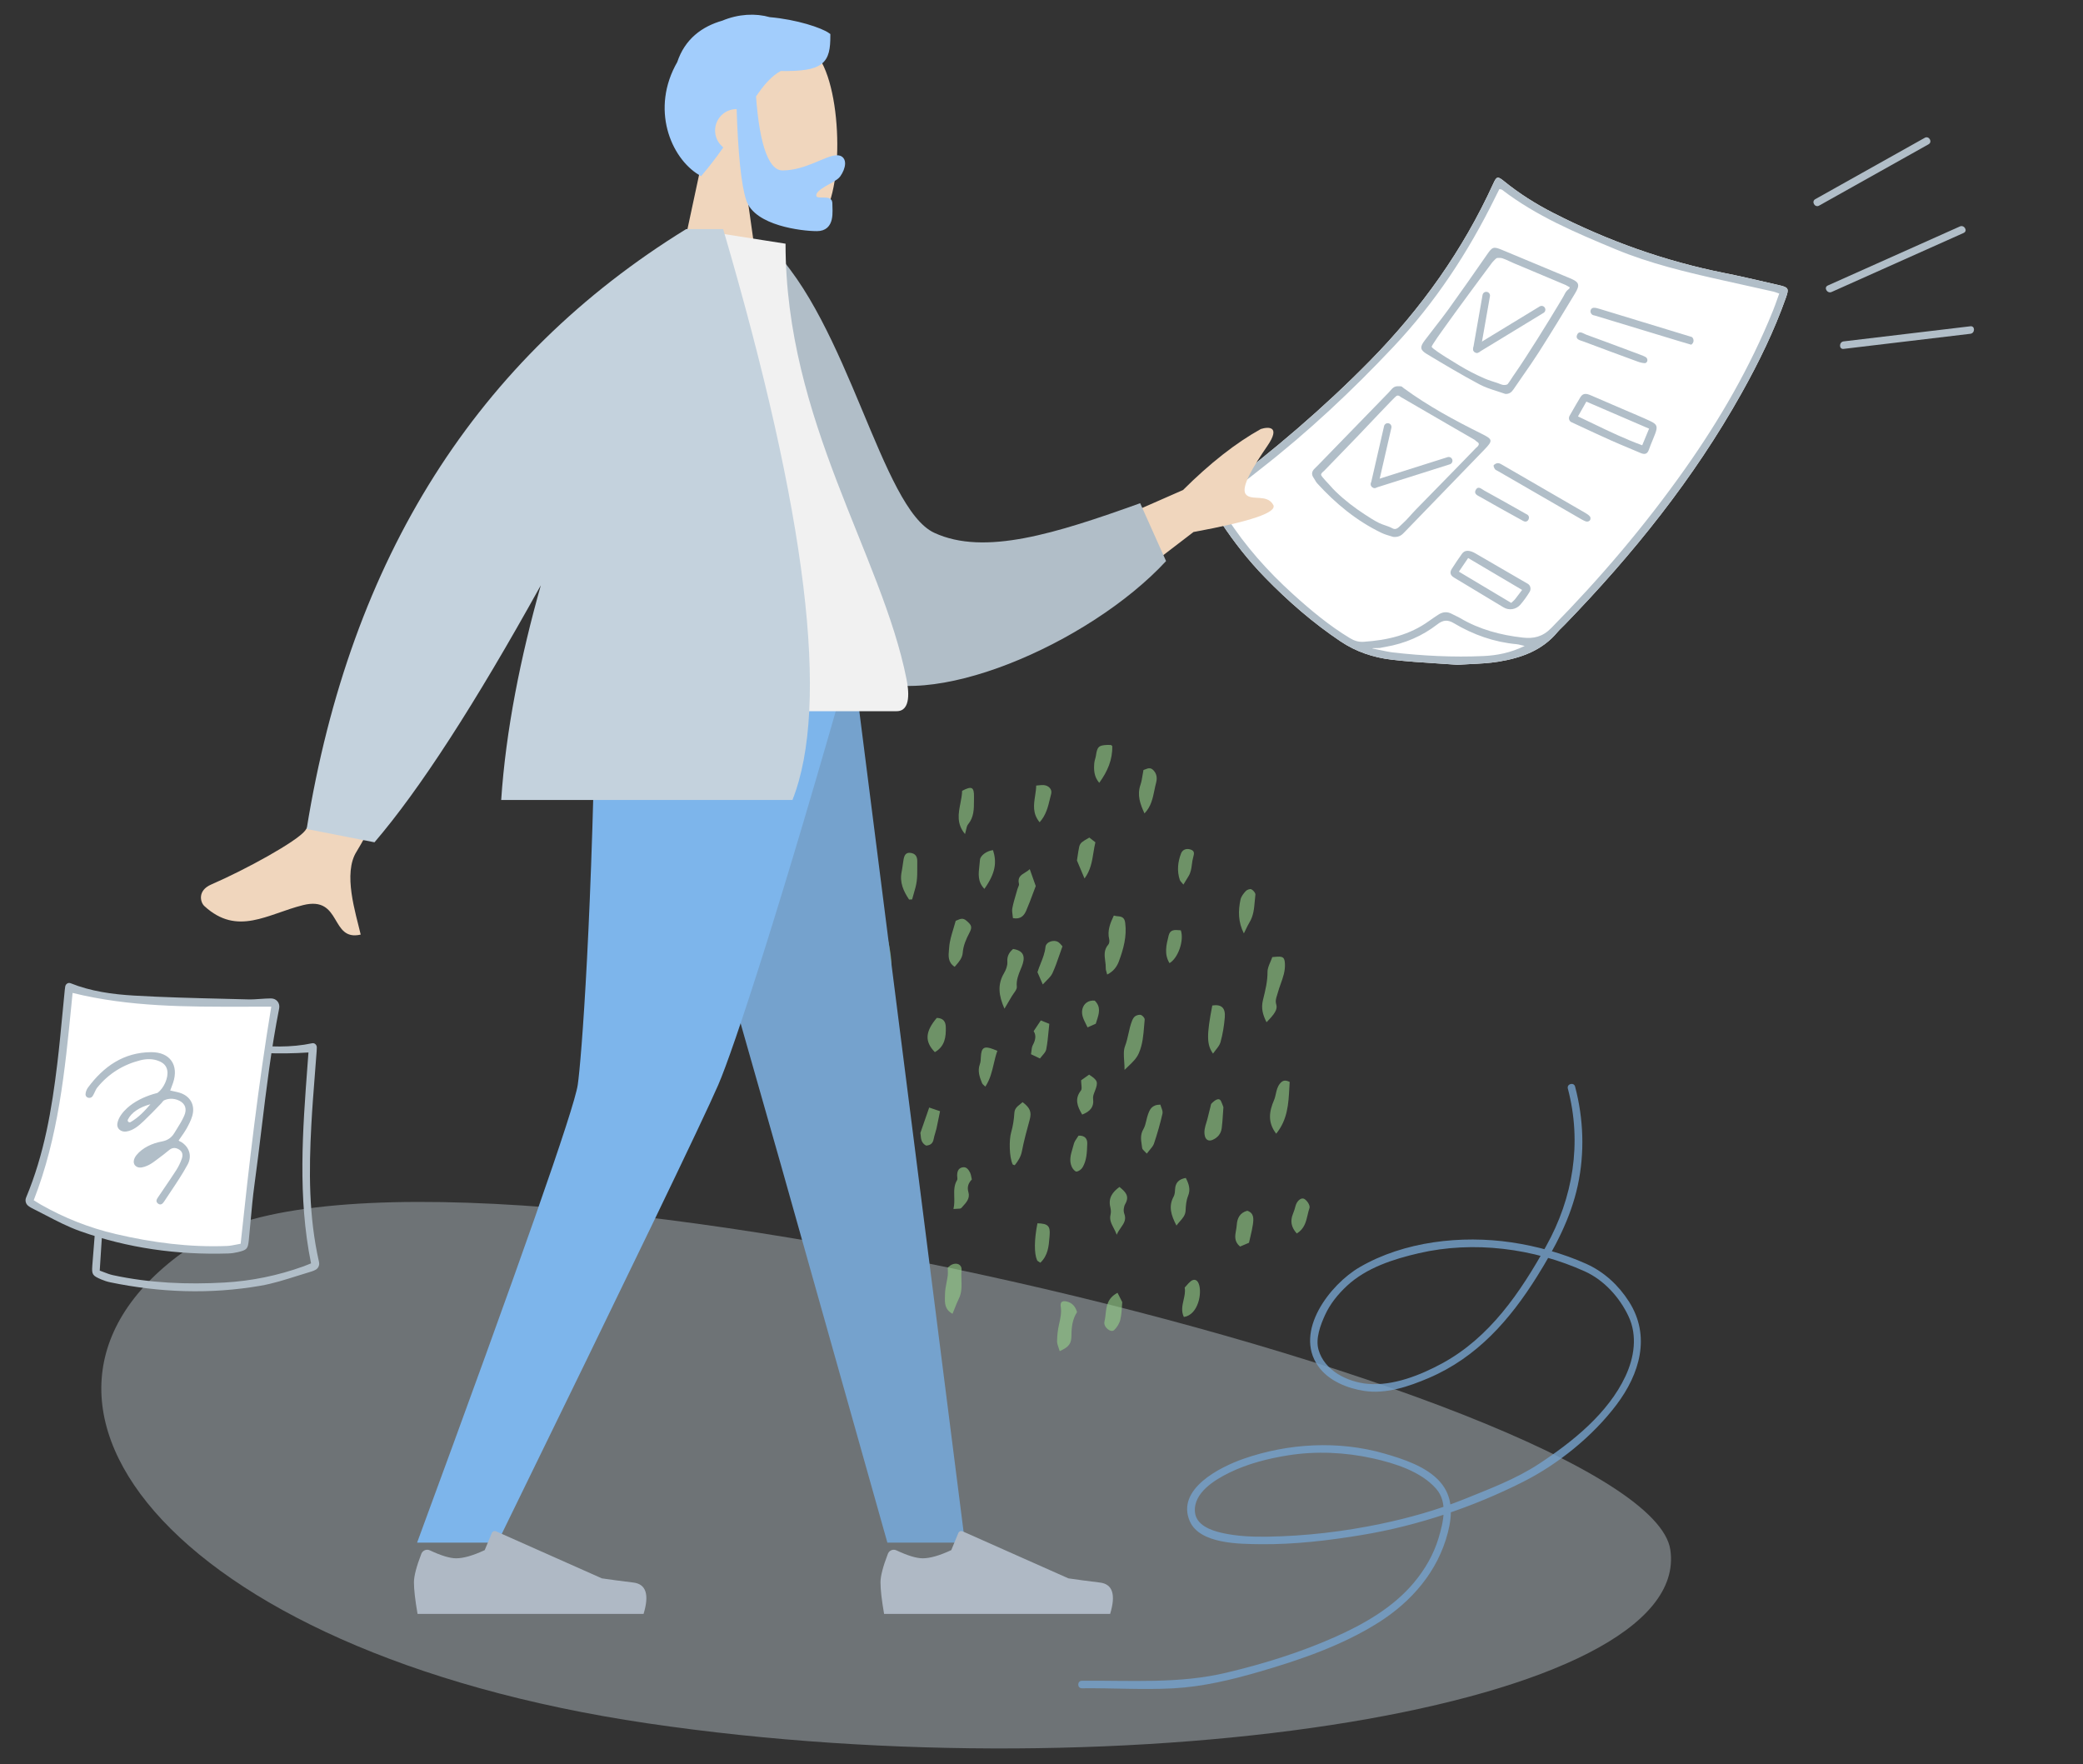
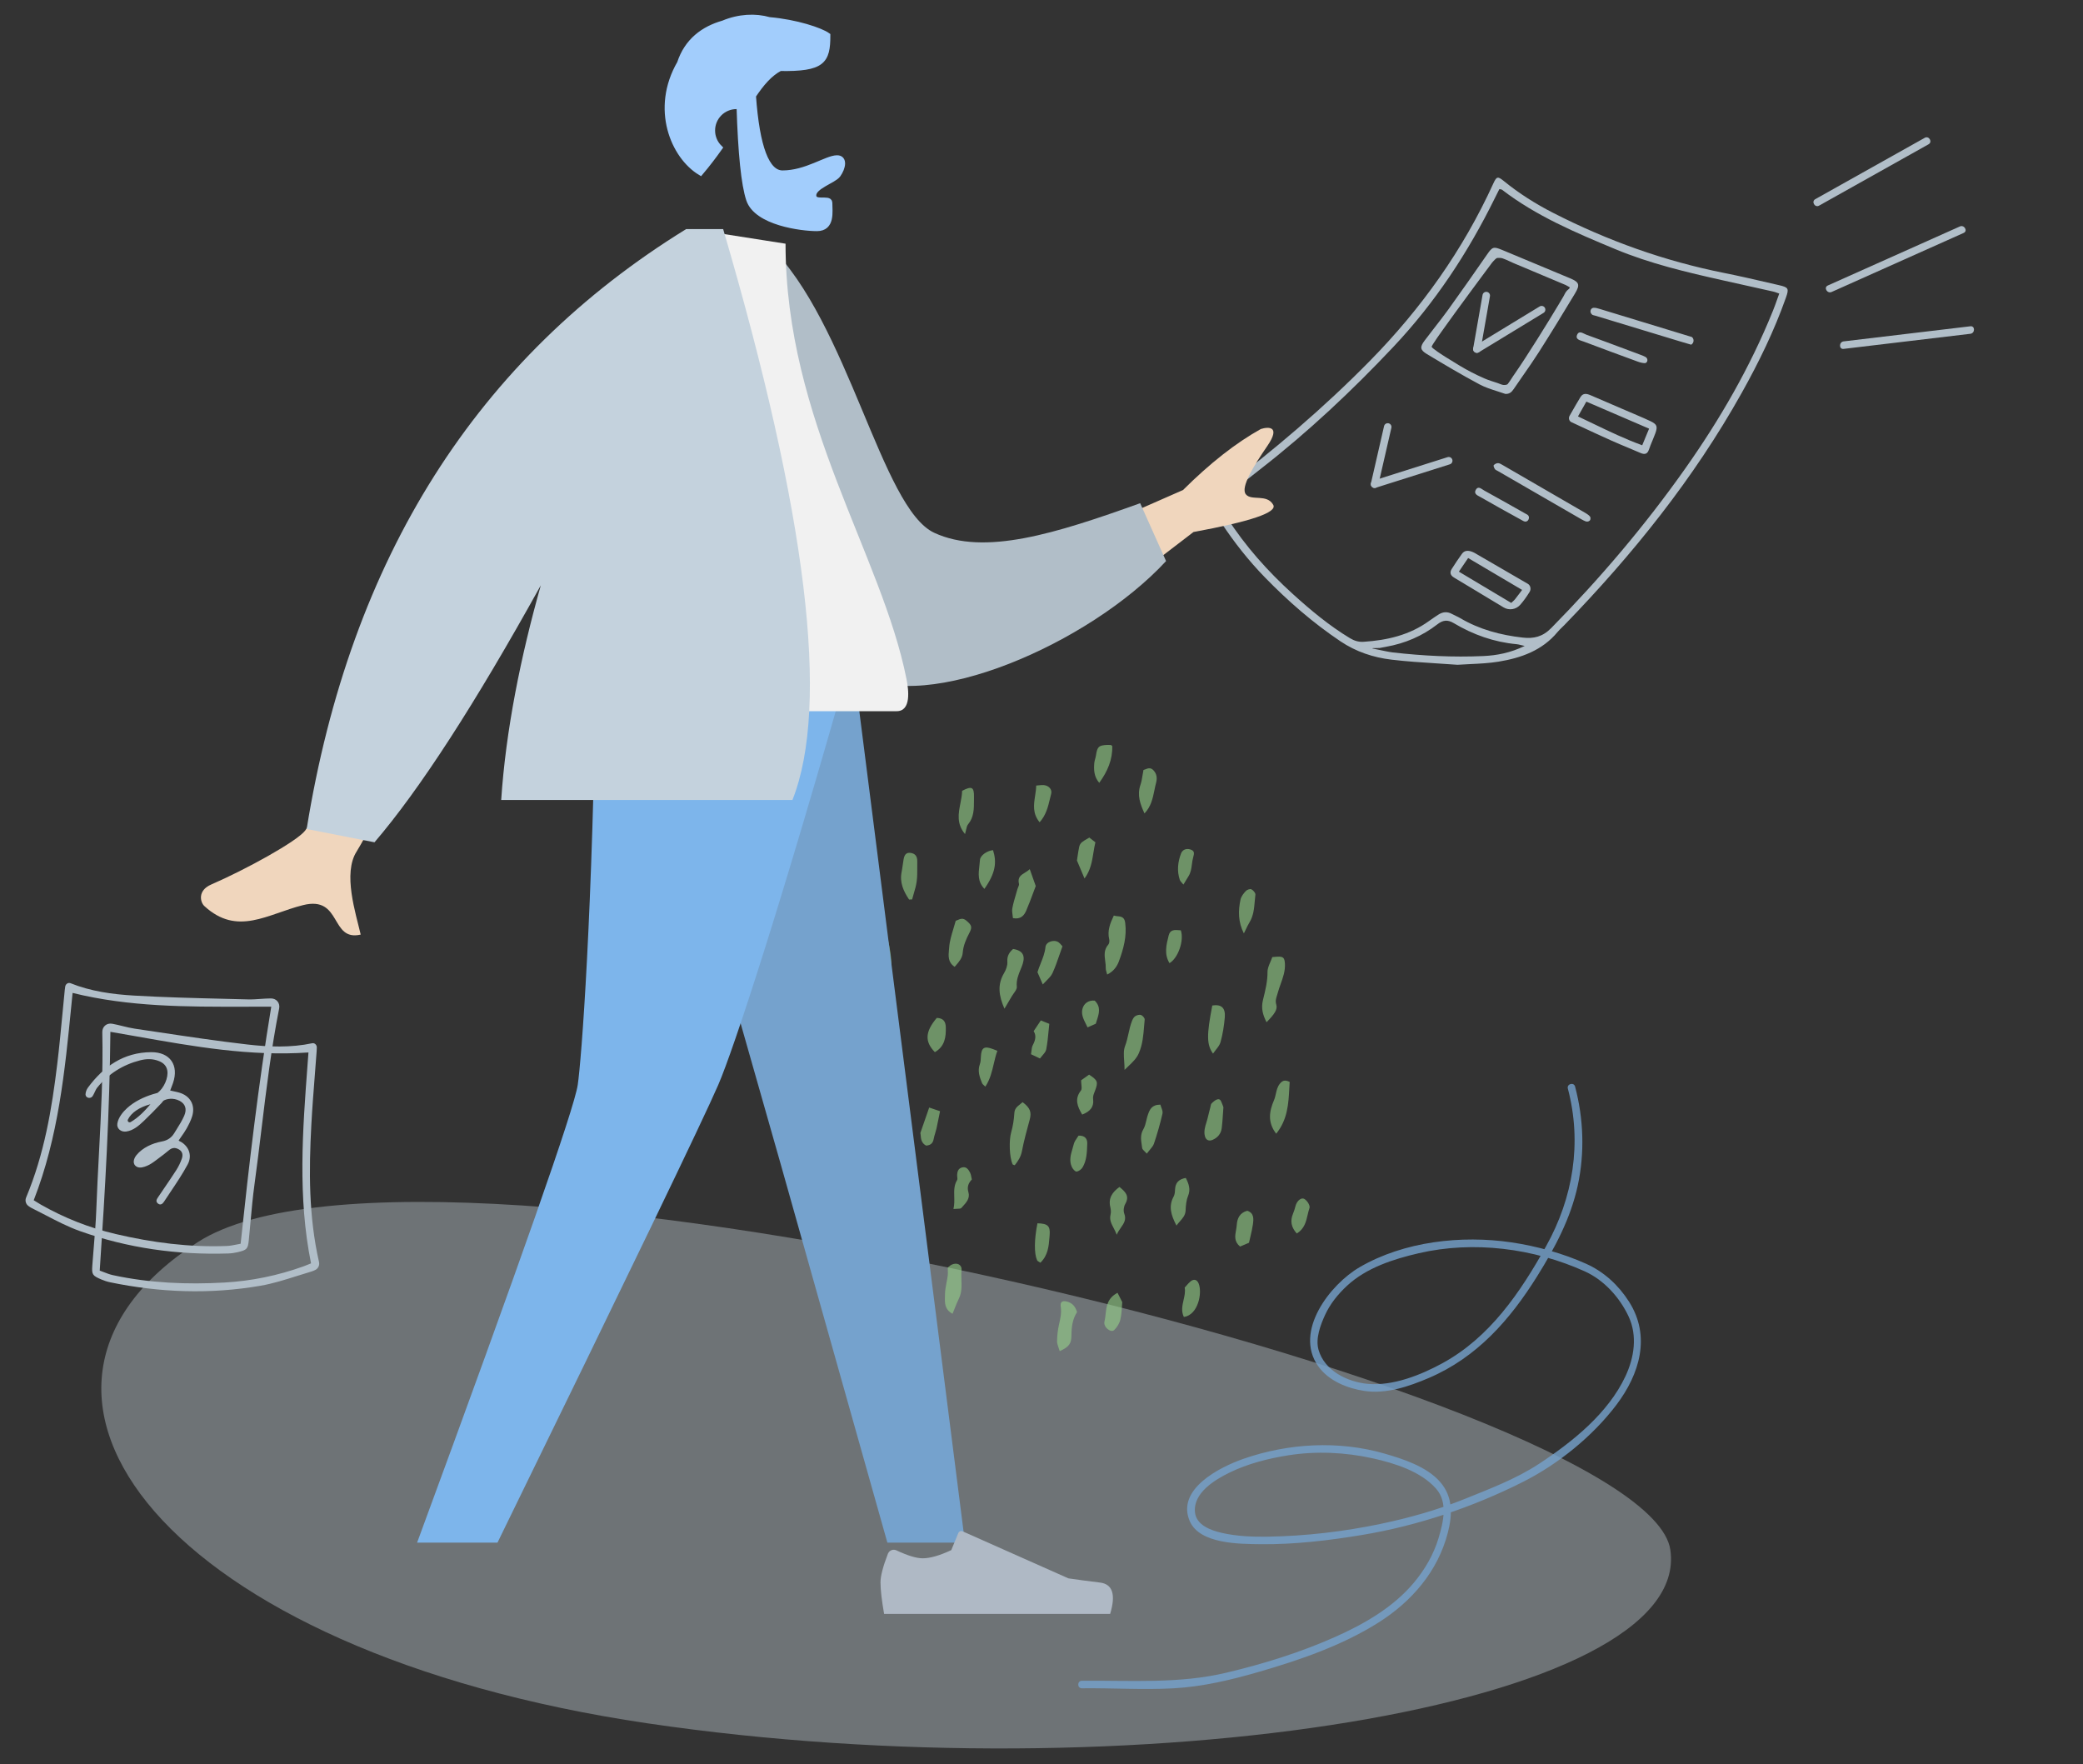
<svg xmlns="http://www.w3.org/2000/svg" version="1.1" id="Layer_11" x="0px" y="0px" width="555px" height="470px" viewBox="0 -67.5 555 470" enable-background="new 0 -67.5 555 470" xml:space="preserve">
  <rect x="0" y="-67.5" width="555" height="470" fill="#333333" stroke="none" />
  <g id="Scene_x2F_Wireframe_1_">
    <path id="Background-Shape_2_" opacity="0.4" fill="#C6D3DA" enable-background="new    " d="M445.046,345.389   c6.176,41.801-143.578,65.283-272.473,46.256C43.677,372.615-8.834,303.038,52.674,263.445   C114.18,223.854,438.872,303.587,445.046,345.389z" />
  </g>
  <g id="Decoration" transform="translate(77 235) scale(1 1)">
    <g id="Decoration_x2F_Scribbles">
      <g opacity="0.8">
        <g>
          <path fill="#75A2CD" d="M340.741-12.479c3.811,14.429,1.424,29.06-5.789,41.986c-6.879,12.326-14.984,24.304-27.666,31.21      c-5.792,3.154-13.167,6.087-19.864,5.475c-5.435-0.498-11.562-3.526-13.122-9.121c-0.825-2.962,0.531-6.569,1.76-9.246      c1.359-2.965,3.439-5.523,5.812-7.733c5.19-4.836,12.416-7.147,19.186-8.712c14.598-3.372,30.562-1.309,44.181,4.835      c5.145,2.32,9.322,6.958,11.69,12.022c2.407,5.148,1.488,10.972-0.844,15.944c-4.643,9.899-14.167,17.52-23.114,23.374      c-6.131,4.012-13.035,6.599-19.796,9.333c-7.194,2.91-14.699,5.015-22.288,6.605c-9.848,2.063-20.061,3.259-30.139,3.414      c-4.103,0.063-8.267-0.105-12.277-1.028c-2.875-0.661-6.735-2.058-7.078-5.475c-0.517-5.151,5.259-8.63,9.164-10.546      c4.883-2.396,10.37-3.787,15.718-4.63c7.451-1.174,15.179-0.811,22.526,0.819c5.803,1.288,12.817,3.479,16.863,8.108      c3.192,3.654,1.874,8.961,0.628,13.125c-1.314,4.392-3.664,8.419-6.602,11.917c-5.524,6.577-13.224,10.98-20.969,14.433      c-9.239,4.117-19.147,7.192-28.973,9.52c-12.791,3.03-25.488,2.004-38.489,2.146c-1.289,0.014-1.29,2.014,0,2      c8.146-0.089,16.292,0.461,24.436,0.014c7.794-0.429,15.432-2.262,22.903-4.435c10.895-3.167,21.969-6.971,31.62-13.043      c8.91-5.606,15.895-13.682,18.554-24.005c1.245-4.833,1.367-9.581-2.067-13.512c-3.58-4.098-9.856-6.12-14.892-7.565      c-12.179-3.497-25.562-2.742-37.472,1.404c-6.274,2.185-18.061,8.081-14.323,16.655c2.657,6.096,13.377,6.035,18.771,6.102      c9.04,0.111,18.244-0.982,27.135-2.46c14.809-2.461,29.394-7.365,42.809-14.108c9.402-4.728,18.636-12.188,24.973-20.588      c6.174-8.183,9.204-18.256,3.324-27.477c-2.78-4.359-6.644-7.925-11.357-10.051c-6.159-2.779-13.265-4.74-19.932-5.726      c-13.336-1.971-28.629-0.271-40.439,6.588c-7.979,4.634-17.569,17.138-11.113,26.347c2.763,3.941,7.734,5.946,12.33,6.641      c5.842,0.884,11.883-1.188,17.196-3.459c12.81-5.477,21.608-15.484,28.852-27.091c4.739-7.595,8.907-15.37,10.817-24.183      c1.881-8.681,1.551-17.786-0.713-26.355C342.34-14.257,340.411-13.728,340.741-12.479L340.741-12.479z" />
        </g>
      </g>
      <g>
        <g>
          <g>
            <path fill="#B1BEC8" d="M435.839-265.785c-9.723,5.448-19.445,10.896-29.168,16.344c-1.125,0.63-0.117,2.358,1.01,1.727       c9.723-5.448,19.445-10.896,29.168-16.344C437.974-264.689,436.966-266.417,435.839-265.785L435.839-265.785z" />
          </g>
        </g>
        <g>
          <g>
            <path fill="#B1BEC8" d="M445.194-242.167c-11.729,5.244-23.458,10.488-35.188,15.732c-1.176,0.525-0.157,2.249,1.01,1.727       c11.729-5.244,23.458-10.488,35.188-15.732C447.38-240.966,446.361-242.689,445.194-242.167L445.194-242.167z" />
          </g>
        </g>
        <g>
          <g>
            <path fill="#B1BEC8" d="M448-215.573c-11.261,1.342-22.522,2.684-33.783,4.026c-1.265,0.151-1.279,2.152,0,2       c11.261-1.342,22.522-2.684,33.783-4.026C449.265-213.724,449.279-215.725,448-215.573L448-215.573z" />
          </g>
        </g>
      </g>
      <path id="Combined_Shape_x5F_2" opacity="0.6" fill="#96D28B" d="M215.884-93.931c2.223-3.053,3.577-6.222,3.465-9.814    c-0.091-0.069-0.154-0.125-0.203-0.168h-0.001l0,0c-0.075-0.066-0.114-0.1-0.154-0.103c-0.319-0.019-0.642-0.031-0.961-0.017    c-2.299,0.102-2.677,0.477-3.03,2.864c-0.043,0.293-0.124,0.582-0.204,0.871c-0.098,0.345-0.194,0.69-0.226,1.042    C214.402-97.399,214.479-95.582,215.884-93.931z M227.943-85.785c-1.166-2.516-2.01-4.89-1.077-7.615    c0.279-0.816,0.419-1.68,0.568-2.603c0.07-0.437,0.144-0.886,0.234-1.351c0.157-0.037,0.327-0.106,0.51-0.179    c0.615-0.25,1.354-0.549,2.087,0.192c0.927,0.936,1.114,2.081,0.771,3.371c-0.176,0.655-0.312,1.325-0.449,1.996l0,0v0.001    C230.146-89.81,229.699-87.621,227.943-85.785z M165.218-62.843c-1.479-2.208-2.559-4.53-1.982-7.376    c0.123-0.607,0.209-1.225,0.295-1.84l0,0c0.068-0.488,0.137-0.978,0.224-1.463c0.187-1.043,0.56-1.939,1.896-1.742    c1.208,0.178,1.771,0.912,1.748,2.252c-0.01,0.525-0.007,1.053-0.003,1.578v0.002c0.007,1.254,0.015,2.507-0.147,3.738    c-0.15,1.134-0.478,2.244-0.806,3.355l0,0l0,0c-0.144,0.488-0.288,0.979-0.418,1.469L165.218-62.843z M198.968-66.436    c-0.535-1.51-1.007-2.84-1.597-4.507c-0.381,0.382-0.84,0.663-1.281,0.936c-1.055,0.648-2.013,1.237-1.595,2.984    c0.063,0.268-0.072,0.581-0.211,0.897c-0.071,0.164-0.144,0.328-0.188,0.488c-0.131,0.467-0.268,0.934-0.405,1.4l0,0l0,0l0,0l0,0    l0,0l0,0l0,0l0,0l0,0l0,0l0,0l0,0l0,0l0,0l0,0l0,0l0,0l0,0l0,0v0.002l0,0l0,0l0,0l0,0l0,0l0,0l0,0l0,0h-0.001l0,0l0,0l0,0l0,0l0,0    l0,0l0,0l0,0l0,0l0,0l0,0c-0.36,1.226-0.722,2.453-0.959,3.702c-0.116,0.608-0.022,1.257,0.065,1.872l0,0    c0.039,0.268,0.075,0.528,0.096,0.777c2.079,0.383,2.97-0.699,3.533-1.997c0.678-1.565,1.273-3.166,1.844-4.698l0,0l0.001-0.002    l0.001-0.003v-0.001C198.507-65.215,198.737-65.834,198.968-66.436z M220.008-58.52c-0.084-0.021-0.162-0.041-0.235-0.057    c-0.965,2.051-1.789,4.043-1.232,6.318c0.107,0.438,0.038,1.106-0.235,1.416c-1.229,1.385-1.028,2.907-0.829,4.425    c0.084,0.63,0.166,1.26,0.147,1.878c-0.011,0.337,0.091,0.677,0.206,1.063c0.058,0.192,0.118,0.397,0.17,0.618    c1.688-0.827,2.601-2.121,3.119-3.519c1.216-3.276,2.145-6.641,1.684-10.221c-0.163-1.274-0.676-1.744-2.153-1.805    C220.426-58.411,220.204-58.469,220.008-58.52z M260.456-30.152c-0.996-2.021-1.493-3.692-0.938-5.958l0.069-0.282    c0.564-2.295,1.15-4.679,1.133-7.148c-0.005-0.896,0.379-1.794,0.771-2.707c0.179-0.417,0.358-0.836,0.502-1.26    c0.069-0.006,0.143-0.012,0.219-0.019l0.104-0.009h0.001l0,0c0.303-0.025,0.649-0.055,0.996-0.076    c1.618-0.098,1.956,0.297,2.045,1.88c0.106,1.922-0.513,3.651-1.133,5.381c-0.286,0.802-0.573,1.604-0.788,2.424    c-0.058,0.221-0.126,0.434-0.193,0.646c-0.241,0.752-0.477,1.482-0.19,2.413C263.453-33.566,262.58-32.301,260.456-30.152z     M195.464-8.857c2.067,1.563,2.432,2.703,1.879,4.712c-0.76,2.763-1.518,5.534-2.06,8.344c-0.293,1.523-1.03,2.65-1.921,3.75    c-0.098-0.04-0.19-0.067-0.271-0.093l0,0c-0.146-0.044-0.254-0.077-0.285-0.145c-0.913-2.028-0.965-6.493-0.4-8.47    c0.48-1.684,0.761-3.457,0.861-5.205c0.067-1.178,0.77-1.733,1.527-2.334l0,0C195.018-8.476,195.246-8.656,195.464-8.857z     M192.934-49.672c3.195,0.5,3.198,2.448,2.303,4.698c-0.093,0.232-0.188,0.464-0.284,0.695c-0.612,1.484-1.21,2.933-1.033,4.681    c0.055,0.55-0.38,1.151-0.812,1.748l0,0c-0.187,0.258-0.372,0.516-0.518,0.767c-0.393,0.679-0.793,1.353-1.252,2.125l-0.001,0.003    l-0.001,0.001l-0.004,0.007l-0.002,0.004c-0.219,0.367-0.451,0.758-0.701,1.181c-1.536-3.48-1.908-6.427-0.117-9.455    c0.524-0.886,0.959-2.029,0.889-3.017C191.297-47.708,191.823-48.702,192.934-49.672z M222.634-17.455    c0-0.823-0.056-1.604-0.107-2.341c-0.106-1.526-0.2-2.863,0.234-3.997c0.418-1.089,0.666-2.21,0.912-3.325    c0.263-1.187,0.523-2.366,0.986-3.493c0.182-0.442,0.469-0.943,0.853-1.177c0.427-0.258,1.101-0.449,1.519-0.287    c0.43,0.166,0.998,0.826,0.959,1.215c-0.058,0.577-0.104,1.157-0.151,1.736c-0.196,2.445-0.395,4.892-1.403,7.212    c-0.603,1.389-1.613,2.353-2.81,3.494l0,0v0.001l-0.001,0.001h-0.001C223.305-18.111,222.974-17.796,222.634-17.455z     M262.462-9.418c-1.289,3.015-1.782,5.892,0.571,8.966c3.041-3.747,3.271-7.971,3.495-12.119v-0.002    c0.03-0.56,0.062-1.116,0.098-1.672c-1.277-0.635-1.941-0.371-2.628,0.487c-0.643,0.806-0.85,1.74-1.055,2.666    C262.816-10.521,262.69-9.951,262.462-9.418z M151.499,18.276c1.21,2.047,1.353,4.226,0.734,6.496    c-0.229,0.842-0.217,1.724-0.203,2.605c0.021,1.418,0.041,2.834-0.943,4.08c-1.891-0.614-3.477-3.138-2.744-5.024    c0.453-1.164,0.24-2.007-0.069-3.023C147.386,20.504,148.234,19.131,151.499,18.276z M174.772,42.991    c-0.045,1.629-0.093,3.394,2.02,4.532c0.199-0.48,0.381-0.94,0.556-1.382c0.366-0.927,0.701-1.778,1.109-2.593    c0.821-1.638,0.767-3.354,0.712-5.07c-0.028-0.861-0.056-1.722,0.028-2.572c0.142-1.453-1.188-2.121-2.573-1.492    c-0.371,0.168-0.691,0.445-0.91,0.635l0,0c-0.074,0.064-0.136,0.119-0.185,0.154c0,0.311,0.008,0.588,0.015,0.843    c0.015,0.499,0.026,0.912-0.028,1.317c-0.081,0.598-0.195,1.194-0.31,1.79c-0.207,1.082-0.414,2.162-0.422,3.245    C174.783,42.593,174.778,42.791,174.772,42.991z M205.351,57.482c-0.093-0.326-0.199-0.632-0.302-0.924    c-0.214-0.61-0.407-1.163-0.4-1.714c0.017-1.464,0.176-2.952,0.498-4.379l0.036-0.162c0.353-1.553,0.693-3.06,0.444-4.689    c-0.191-1.245,0.403-1.63,1.588-1.358c1.532,0.352,2.329,1.389,2.758,2.824c-1.24,1.878-1.478,4.021-1.494,6.23    C208.462,55.471,207.857,56.338,205.351,57.482z M178.156-57.381c-0.173,0.076-0.343,0.152-0.513,0.209    c-0.191,0.728-0.411,1.447-0.629,2.162c-0.506,1.654-1.002,3.282-1.114,4.936c-0.015,0.209-0.035,0.426-0.057,0.648l0,0l0,0l0,0    c-0.148,1.534-0.321,3.333,1.525,4.511c0.098-0.113,0.194-0.226,0.292-0.338c0.873-1.009,1.74-2.011,1.85-3.398    c0.151-1.927,0.888-3.614,1.763-5.282c0.848-1.616,0.607-2.1-0.808-3.301C179.564-58.002,178.842-57.683,178.156-57.381z     M232.422-7.444L232.422-7.444c0.212,0.562,0.427,1.131,0.314,1.625c-0.618,2.698-1.382,5.372-2.267,7.996    c-0.197,0.586-0.626,1.095-1.126,1.688c-0.252,0.299-0.522,0.618-0.79,0.981c-0.178-0.208-0.37-0.393-0.549-0.564l0,0    c-0.352-0.337-0.649-0.623-0.688-0.94c-0.032-0.269-0.072-0.536-0.111-0.803V2.537c-0.205-1.377-0.41-2.751,0.425-4.161    c0.419-0.708,0.614-1.542,0.811-2.38l0,0c0.124-0.53,0.249-1.063,0.432-1.567c0.464-1.28,0.974-2.61,3.292-2.628    C232.229-7.954,232.325-7.7,232.422-7.444z M137.23-32.656c2.011-4.347,3.917-8.469,2.301-13.443    c-1.799,0.551-3.129,1.688-3.15,3.021c-0.015,0.95-0.247,1.791-0.478,2.628c-0.125,0.448-0.248,0.896-0.337,1.357    c-0.042,0.216-0.09,0.438-0.139,0.659c-0.201,0.903-0.407,1.839-0.193,2.643c0.081,0.301,0.132,0.619,0.186,0.946    c0.165,1.011,0.343,2.107,1.418,3.037C136.969-32.092,137.1-32.374,137.23-32.656z M246.195-21.796    c-1.709-2.428-1.71-4.939-0.19-12.816c2.41-0.376,3.555,0.606,3.331,3.199c-0.189,2.212-0.549,4.439-1.14,6.575    c-0.204,0.74-0.724,1.391-1.265,2.07C246.681-22.453,246.425-22.133,246.195-21.796z M205.331-48.236    c0.244-0.71,0.491-1.426,0.752-2.145c-0.102-0.107-0.198-0.221-0.296-0.334c-0.216-0.252-0.434-0.505-0.694-0.7    c-1.174-0.876-3.387-0.218-3.534,1.227c-0.16,1.581-0.729,3.001-1.29,4.404c-0.305,0.764-0.608,1.522-0.843,2.299l0.224,0.516    c0.349,0.805,0.713,1.645,1.193,2.754c0.318-0.361,0.649-0.691,0.968-1.007c0.665-0.664,1.277-1.274,1.614-2.01    C204.162-44.841,204.741-46.522,205.331-48.236z M239.544,16.15c0.714-1.745,0.235-3.184-0.6-4.819    c-1.885,0.333-2.771,1.302-2.856,3.047c-0.032,0.649-0.081,1.373-0.381,1.921c-1.434,2.614-0.673,4.973,0.752,7.723    c0.301-0.427,0.629-0.798,0.945-1.155c0.757-0.854,1.441-1.626,1.493-2.897C238.95,18.684,239.066,17.32,239.544,16.15z     M220.549,26.464c-0.241-0.658-0.543-1.236-0.828-1.783c-0.616-1.183-1.153-2.212-0.824-3.569    c0.148-0.616,0.102-1.337-0.053-1.962c-0.596-2.424,0.511-4.018,2.433-5.414c1.514,1.255,2.788,2.372,1.526,4.551    c-0.397,0.685-0.533,1.817-0.257,2.541c0.61,1.595-0.094,2.603-0.889,3.74C221.26,25.137,220.838,25.74,220.549,26.464z     M248.832-5.554c0.04-0.611,0.082-1.254,0.135-1.94c-0.002-0.004-0.005-0.017-0.012-0.035l0,0    c-0.039-0.123-0.168-0.528-0.337-0.918c-0.032-0.074-0.063-0.152-0.095-0.23v-0.001l0,0l0,0V-8.68v-0.001h-0.001l-0.001-0.002    c-0.218-0.547-0.457-1.146-1.219-0.903c-0.559,0.178-1.052,0.653-1.491,1.082c-0.149,0.146-0.197,0.4-0.244,0.648    c-0.018,0.092-0.034,0.182-0.056,0.266c-0.022,0.086-0.045,0.172-0.067,0.259l-0.077,0.298l-0.001,0.001    c-0.196,0.755-0.393,1.509-0.563,2.27c-0.1,0.439-0.232,0.874-0.367,1.309v0.001l0,0l0,0l0,0l0,0l0,0l0,0l0,0l0,0l0,0l0,0l0,0l0,0    l0,0l0,0l0,0v0.001l0,0l0,0l0,0l0,0l0,0l0,0l0,0l0,0l0,0c-0.358,1.166-0.717,2.332-0.413,3.6c0.254,1.06,1.036,1.472,2.033,1.05    c1.38-0.581,2.262-1.637,2.458-3.103C248.669-3.066,248.746-4.238,248.832-5.554z M177.253,16.255    c0.028,1.071,0.059,2.187-0.211,3.352c0.388-0.044,0.734-0.052,1.032-0.061l0,0l0,0c0.528-0.013,0.901-0.022,1.068-0.213    c0.122-0.139,0.25-0.278,0.377-0.418c0.972-1.063,1.988-2.177,1.498-3.828c-0.426-1.433,0.093-2.498,0.92-3.341    c-0.056-0.234-0.098-0.455-0.137-0.664l0,0l0,0c-0.081-0.427-0.152-0.802-0.317-1.13c-0.409-0.814-0.97-1.66-2.044-1.442    c-1.139,0.231-1.425,1.175-1.411,2.228c0.002,0.121,0.017,0.25,0.032,0.381c0.034,0.294,0.068,0.591-0.054,0.791    C177.175,13.285,177.213,14.727,177.253,16.255z M159.458-40.521c-3.752-4.17-4.197-9.278-0.971-12.403    c0.134,0.139,0.295,0.271,0.455,0.403l0,0l0,0l0,0l0,0l0,0l0,0l0,0l0,0h0.001l0,0l0,0l0,0l0,0l0,0l0,0l0,0l0,0l0,0l0,0l0,0l0,0    l0,0l0,0c0.349,0.286,0.696,0.573,0.771,0.919c0.766,3.531,1.256,7.094,0.215,10.669c-0.023,0.082-0.113,0.146-0.236,0.233    C159.624-40.65,159.544-40.593,159.458-40.521z M211.005-11.948c-1.76,2.239-0.954,4.222,0.34,6.399    c2.105-0.818,3.194-2.024,2.898-4.264c-0.076-0.575,0.175-1.215,0.411-1.816c0.042-0.107,0.084-0.215,0.124-0.319    c0.854-2.271,0.71-2.729-1.593-4.241l-0.877,0.622l-0.637,0.451l-0.611,0.434c0,0.416,0.038,0.813,0.073,1.173    C211.2-12.822,211.255-12.266,211.005-11.948z M179.352-91.802c2.5-1.315,3.217-1.088,3.16,1.612    c-0.007,0.35-0.007,0.704-0.008,1.061c0,2.138-0.001,4.359-1.551,6.23c-0.31,0.373-0.426,0.908-0.564,1.549l0,0    c-0.071,0.329-0.149,0.688-0.262,1.066c-2.304-2.746-1.767-5.48-1.233-8.202C179.11-89.594,179.327-90.699,179.352-91.802z     M253.524-62.826c-0.641,2.982-0.65,5.957,0.896,9.01c0.184-0.365,0.351-0.713,0.51-1.046c0.331-0.689,0.632-1.317,0.992-1.909    c1.065-1.747,1.23-3.687,1.395-5.619v-0.001c0.05-0.585,0.1-1.169,0.174-1.747c0.058-0.448-0.583-1.193-1.079-1.435    c-0.354-0.172-1.17,0.124-1.488,0.475C254.33-64.446,253.702-63.654,253.524-62.826z M255.786,28.597l-1.15,0.492    c-0.402,0.171-0.822,0.35-1.227,0.523c-1.626-1.344-1.35-2.854-1.08-4.34c0.082-0.453,0.164-0.902,0.191-1.344    c0.115-1.844,0.807-3.31,2.81-3.853c1.834,0.614,1.701,2.181,1.494,3.651c-0.152,1.084-0.405,2.153-0.674,3.288    C256.03,27.527,255.906,28.052,255.786,28.597z M221.048,42.509l-0.289-0.571c-2.711,1.416-2.947,3.584-3.174,5.665    c-0.074,0.681-0.147,1.354-0.307,1.987c-0.369,1.47,1.702,3.096,2.577,2.28c0.778-0.726,1.431-1.811,1.664-2.845    c0.283-1.252,0.36-2.552,0.423-3.592c0.022-0.379,0.043-0.723,0.07-1.019C221.625,43.648,221.319,43.045,221.048,42.509z     M238.436,48.375c-0.758-1.531-0.415-3.05-0.076-4.544c0.251-1.108,0.499-2.205,0.292-3.285c0.172-0.184,0.334-0.37,0.493-0.552    c0.347-0.398,0.679-0.78,1.065-1.094c0.891-0.724,1.716-0.516,2.158,0.552C243.394,41.926,242.25,47.825,238.436,48.375z     M199.419,23.417c2.767,0.064,3.456,0.702,3.247,3.189c-0.008,0.094-0.015,0.188-0.023,0.283c-0.007,0.083-0.013,0.166-0.02,0.249    c-0.19,2.396-0.384,4.832-2.424,6.78c-0.098-0.071-0.209-0.137-0.319-0.202c-0.239-0.14-0.475-0.278-0.564-0.48    C198.507,31.407,198.569,27.718,199.419,23.417z M187.784-19.086c0.272-1.167,0.543-2.327,0.955-3.449    c-0.213-0.084-0.386-0.154-0.537-0.215H188.2c-0.259-0.104-0.448-0.18-0.64-0.252c-2.356-0.889-3.11-0.38-3.215,2.12    c-0.026,0.647-0.057,1.33-0.274,1.927c-0.649,1.788-0.063,3.407,0.583,5.014c0.097,0.242,0.317,0.435,0.551,0.639    c0.111,0.098,0.226,0.198,0.332,0.307C186.817-14.938,187.304-17.024,187.784-19.086z M199.107-28.814l0.016-0.023    c0.392-0.587,0.774-1.158,1.198-1.793c0.471,0.188,1.055,0.422,1.695,0.679l0.564,0.227c-0.075,0.678-0.14,1.349-0.203,2.012    v0.001l0,0l0,0c-0.157,1.641-0.312,3.241-0.62,4.812c-0.111,0.563-0.546,1.064-1.012,1.602c-0.222,0.255-0.45,0.519-0.654,0.801    c-0.835-0.396-1.481-0.701-2.387-1.13c0.048-0.254,0.076-0.52,0.106-0.786l0,0v-0.001l0,0l0,0    c0.064-0.595,0.131-1.195,0.396-1.688c0.714-1.325,0.927-2.562,0.206-3.671l0.299-0.446L199.107-28.814z M174.998-28.899    c-0.048-1.442-0.673-2.341-2.398-2.407c-3.108,3.686-3.263,6.304-0.511,9.124C174.735-23.696,175.087-26.197,174.998-28.899z     M168.223-0.642c0.865-2.492,1.566-4.511,2.356-6.783c0.695,0.236,1.323,0.449,2.065,0.701h0.003l0.816,0.277    c-0.099,0.481-0.192,0.955-0.284,1.421c-0.214,1.081-0.42,2.126-0.655,3.166c-0.096,0.422-0.221,0.837-0.347,1.252l0,0    c-0.158,0.526-0.316,1.053-0.414,1.59c-0.214,1.188-0.92,1.666-2.023,1.73c-1.255-0.675-1.354-1.813-1.428-2.676    C168.29-0.22,168.271-0.452,168.223-0.642z M212.69,2.155c0.044-1.21-0.616-2.187-2.324-2.086c-0.117,0.2-0.259,0.405-0.405,0.617    l0,0c-0.338,0.49-0.7,1.017-0.846,1.597c-0.1,0.397-0.218,0.795-0.337,1.193c-0.482,1.614-0.97,3.248-0.189,4.939    c0.239,0.519,0.868,1.259,1.248,1.22c0.581-0.061,1.3-0.593,1.615-1.128c1.084-1.842,1.156-3.951,1.227-6.007l0,0l0.005-0.132    C212.686,2.298,212.688,2.227,212.69,2.155z M199.084-93.208c0.242-0.016,0.474-0.041,0.696-0.064    c0.471-0.048,0.906-0.095,1.335-0.058c1.278,0.111,2.283,1.115,1.963,2.32c-0.116,0.442-0.223,0.889-0.33,1.338v0l0,0v0.001    h-0.001l0,0c-0.51,2.142-1.035,4.338-2.747,6.242c-1.929-2.317-1.564-4.697-1.202-7.063l0,0v-0.001l0,0l0,0l0,0v0    C198.937-91.4,199.075-92.307,199.084-93.208z M211.32-69.977l0.644,1.527c1.62-2.182,2-4.553,2.376-6.896    c0.148-0.923,0.297-1.844,0.52-2.746c-0.317-0.246-0.645-0.5-0.967-0.751l-0.362-0.282l-0.289-0.225    c-0.194,0.119-0.395,0.234-0.595,0.35l0,0c-0.482,0.275-0.97,0.555-1.4,0.904c-0.339,0.275-0.604,0.758-0.7,1.192    c-0.177,0.803-0.297,1.618-0.43,2.508v0.001l0,0l0,0l0,0l0,0l0,0v0.001l0,0l0,0c-0.055,0.368-0.111,0.749-0.174,1.146    C210.343-72.295,210.802-71.206,211.32-69.977z M187.587-75.996c1.015,3.219,0.704,6.061-2.299,10.314    c-1.846-1.878-1.587-4.064-1.334-6.204c0.061-0.51,0.12-1.017,0.151-1.515C184.182-74.623,186.072-75.871,187.587-75.996z     M153.702-21.483c-0.503,2.39-1.016,4.826,0.769,7.36c1.864-2.311,2.681-4.657,2.836-7.391c0.162-2.894-0.437-3.558-3.17-2.568    C154.067-23.221,153.886-22.355,153.702-21.483z M268.524,26.134c-1.494-1.643-1.811-3.334-1.013-5.261    c0.276-0.666,0.494-1.362,0.671-2.062c0.303-1.2,1.279-2.159,2.092-1.986c0.701,0.148,1.906,1.718,1.623,2.537    c-0.201,0.583-0.344,1.196-0.487,1.813C270.982,23.012,270.546,24.889,268.524,26.134z M155.798,6.152    c-0.166,0.566-0.33,1.13-0.54,1.673c0.123,0.216,0.243,0.418,0.357,0.612l0,0c0.238,0.401,0.457,0.771,0.644,1.155    c0.679,1.408,1.351,1.564,2.307,0.396c0.392-0.479,0.657-1.118,0.799-1.727c0.206-0.886,0.353-1.784,0.503-2.713    c0.063-0.391,0.127-0.786,0.197-1.188c-0.547-0.873-1.13-1.801-1.746-2.785C156.748,2.899,156.269,4.543,155.798,6.152z     M238.313-66.824c-0.186-0.233-0.349-0.416-0.486-0.57c-0.239-0.268-0.401-0.449-0.472-0.662    c-0.793-2.397-0.556-4.768,0.338-7.087c0.368-0.959,1.356-1.379,2.434-1.052c1.124,0.341,1.126,0.959,0.797,2.068    c-0.184,0.619-0.268,1.264-0.353,1.911c-0.142,1.097-0.285,2.198-0.916,3.183c-0.252,0.395-0.493,0.797-0.796,1.303    C238.698-67.463,238.52-67.166,238.313-66.824z M234.606-45.897c2.292-1.331,3.932-6.023,3.018-8.739    c-0.13-0.01-0.261-0.021-0.393-0.032l0,0c-1.194-0.106-2.44-0.218-2.841,1.38l-0.024,0.096    C233.757-50.766,233.135-48.287,234.606-45.897z M142.404,1.901c-0.173-0.231-0.365-0.457-0.556-0.683    c-0.428-0.504-0.857-1.008-1.08-1.59c-0.449-1.179-0.706-2.469-0.808-3.73c-0.088-1.091,0.63-1.641,1.34-2.187    c0.321-0.246,0.64-0.49,0.884-0.783c1.603,0.084,2.101,1.421,2.05,2.378c-0.081,1.528-0.395,3.045-0.708,4.561    c-0.127,0.616-0.255,1.232-0.366,1.85l-0.306,0.074C142.705,1.828,142.555,1.865,142.404,1.901z M214.752-29.659l0.21-0.094    c0.084-0.284,0.176-0.567,0.268-0.851c0.592-1.827,1.174-3.625-0.554-5.306c-1.729-0.154-2.922,0.806-3.277,2.244    c-0.354,1.429,0.296,2.722,0.967,4.056c0.138,0.274,0.276,0.552,0.408,0.832C213.577-29.136,214.181-29.404,214.752-29.659z" />
    </g>
  </g>
  <g id="Drawings_1_">
    <path id="Combined_Shape_4_" fill="#B1BEC8" d="M82.875,269.092c-0.233,0.094-0.461,0.187-0.684,0.277   c-0.469,0.193-0.92,0.377-1.379,0.542c-6.798,2.436-13.782,3.88-21.014,4.289c-9.993,0.565-19.902,0.148-29.704-1.966   c-0.846-0.182-1.663-0.502-2.456-0.811c-0.36-0.141-0.714-0.279-1.065-0.402c1.446-21.431,2.65-42.539,2.839-63.617   c2.363,0.404,4.72,0.82,7.074,1.237c15.151,2.683,30.168,5.341,45.701,4.263c-0.076,1.027-0.154,2.053-0.23,3.078   C80.622,233.737,79.294,251.392,82.875,269.092z M82.954,232.204c0.238-4.464,0.587-8.921,0.936-13.38   c0.166-2.119,0.332-4.238,0.486-6.359c0.021-0.293,0.029-0.587,0.035-0.897c0.011-0.553-0.375-1.063-0.924-1.136   c-0.093-0.012-0.183-0.013-0.267,0.006c-5.746,1.225-11.569,1.001-17.299,0.34c-7.904-0.91-15.778-2.09-23.651-3.269   c-2.133-0.321-4.266-0.64-6.4-0.954c-1.1-0.162-2.185-0.43-3.27-0.699c-0.901-0.223-1.804-0.447-2.716-0.609   c-1.467-0.261-2.66,0.773-2.627,2.26c0.242,10.816-0.326,21.604-0.893,32.395c-0.263,4.99-0.526,9.981-0.708,14.975   c-0.12,3.279-0.393,6.554-0.666,9.826c-0.14,1.682-0.28,3.361-0.4,5.044c-0.165,2.326,0.069,2.632,2.367,3.618   c0.782,0.338,1.598,0.604,2.432,0.777c13.282,2.747,26.651,3.217,40.015,0.914c3.3-0.568,6.524-1.59,9.746-2.609   c1.295-0.41,2.59-0.82,3.89-1.201c0.343-0.102,0.67-0.25,1.005-0.42c0.76-0.389,1.144-1.252,0.955-2.086   C82.222,256.499,82.305,244.36,82.954,232.204z" />
-     <path id="Path_11_1_" fill="#FFFFFF" d="M8.986,253.397c0,0,20.813,9.452,31.017,11.128c10.205,1.678,24.687,0,24.687,0   l8.44-64.574l-32.5-0.682l-17.841-2.229l-4.308-0.936l-2.397,20.334l-2.808,18.341l-5.729,16.837L8.986,253.397z" />
    <path id="Combined_Shape_3_" fill="#B1BEC8" d="M19.038,200.113c0.101-1.024,0.201-2.049,0.303-3.072   c15.115,3.737,30.365,3.705,45.752,3.672c2.391-0.006,4.784-0.01,7.182-0.002c-3.444,20.797-5.894,41.797-8.16,63.156   c-0.367,0.061-0.74,0.137-1.118,0.213c-0.835,0.168-1.695,0.344-2.56,0.377c-10.019,0.394-19.852-0.902-29.599-3.18   c-7.053-1.649-13.684-4.275-19.961-7.845c-0.423-0.241-0.836-0.501-1.265-0.771c-0.204-0.129-0.413-0.26-0.626-0.392   C15.562,235.451,17.294,217.832,19.038,200.113z M6.955,251.557c-0.329,0.787-0.1,1.705,0.582,2.219   c0.3,0.225,0.598,0.428,0.917,0.586c1.216,0.6,2.42,1.227,3.625,1.854c2.998,1.56,5.997,3.121,9.15,4.25   c12.768,4.569,26.019,6.408,39.575,5.99c0.853-0.027,1.701-0.149,2.53-0.346c2.433-0.578,2.717-0.838,2.954-3.158   c0.172-1.678,0.324-3.356,0.475-5.036c0.294-3.271,0.59-6.544,1.037-9.794c0.681-4.951,1.281-9.913,1.882-14.875   c1.299-10.725,2.598-21.449,4.698-32.063c0.289-1.459-0.709-2.684-2.199-2.68c-0.926,0.004-1.854,0.068-2.78,0.133   c-1.115,0.078-2.229,0.156-3.341,0.126c-2.156-0.058-4.312-0.11-6.468-0.163c-7.958-0.193-15.918-0.387-23.861-0.852   c-5.758-0.337-11.533-1.118-16.982-3.314c-0.08-0.033-0.168-0.048-0.262-0.053c-0.553-0.021-1.021,0.414-1.106,0.961   c-0.047,0.307-0.09,0.598-0.121,0.889c-0.213,2.115-0.415,4.232-0.616,6.349c-0.424,4.452-0.848,8.903-1.382,13.341   C13.807,228.007,11.797,239.978,6.955,251.557z M34.076,230.783c0.884-1.818,3.036-3.301,6.008-4.09   c-1.621,1.904-3.217,3.546-5.264,4.749C34.377,231.703,33.852,231.244,34.076,230.783z M46.26,223.242   c-0.281-0.061-0.582-0.126-0.913-0.202c0.101-0.267,0.195-0.512,0.283-0.741c0.175-0.456,0.33-0.855,0.469-1.262   c1.621-4.734-0.772-8.245-5.821-8.213c-7.324,0.047-12.665,3.797-16.851,9.45c-0.369,0.499-0.62,1.192-0.637,1.804   c-0.001,0.051,0.003,0.102,0.012,0.152c0.152,0.837,1.305,1.052,1.825,0.375c0.014-0.019,0.027-0.037,0.041-0.056   c0.222-0.329,0.391-0.694,0.559-1.06c0.206-0.449,0.412-0.895,0.714-1.266c2.986-3.656,6.823-6.057,11.401-7.226   c1.677-0.429,3.406-0.468,5.072,0.227c1.132,0.47,1.93,1.221,2.157,2.458c0.355,1.93-0.901,4.742-2.593,5.994   c0,0-0.758,0.197-1.193,0.332c-2.51,0.771-4.985,1.963-6.94,3.738c-1.14,1.035-2.322,2.523-2.577,4.086   c-0.228,1.392,1.016,2.315,2.333,2.141c1.902-0.252,3.411-1.572,4.743-2.843c1.595-1.522,3.13-3.103,4.649-4.7   c0.129-0.135,0.556-0.674,0.556-0.674c0.861-0.513,2.615-0.857,4.313,0.037c1.472,0.775,2.02,2.137,1.226,3.961   c-0.558,1.283-1.311,2.485-2.061,3.684c-0.2,0.32-0.401,0.641-0.598,0.963c-0.751,1.229-1.802,1.943-3.313,2.221   c-2.501,0.457-5.12,1.63-6.753,3.631c-0.782,0.959-1.197,2.42,0.126,3.121c0.799,0.422,1.884,0.061,2.66-0.26   c0.858-0.354,1.624-0.893,2.358-1.449c0.287-0.217,0.575-0.432,0.863-0.646c0.869-0.648,1.737-1.296,2.562-2.003   c0.895-0.767,1.689-0.848,2.667-0.324c1.094,0.586,1.181,1.563,0.843,2.527c-0.373,1.065-0.88,2.111-1.492,3.063   c-1.043,1.623-2.13,3.217-3.216,4.811c-0.522,0.766-1.043,1.531-1.56,2.3l-0.024,0.034c-0.362,0.539-0.759,1.129-0.095,1.696   c0.698,0.595,1.271,0.116,1.635-0.439c0.551-0.844,1.113-1.683,1.676-2.521c1.628-2.427,3.257-4.855,4.639-7.416   c1.188-2.201,0.495-4.54-1.602-5.92c-0.057-0.037-0.152-0.084-0.257-0.133c-0.211-0.104-0.465-0.225-0.538-0.343   c0.208-0.308,0.436-0.634,0.668-0.966c0.519-0.739,1.058-1.509,1.437-2.195c0.587-1.065,1.162-2.17,1.506-3.326   c0.875-2.943-0.531-5.406-3.466-6.265C47.291,223.465,46.815,223.361,46.26,223.242z" />
-     <path id="Combined_Shape_x5F_2_2_" fill="#FFFFFF" d="M383.009,109.257c1.771,0.114,3.549,0.227,5.331,0.359   c1.119-0.079,2.25-0.132,3.377-0.185c2.524-0.121,5.054-0.24,7.537-0.645c6.017-0.984,11.656-2.962,15.75-7.907   c0.369-0.442,0.783-0.843,1.197-1.245c0.233-0.222,0.463-0.445,0.684-0.673c18.152-18.726,34.391-38.91,47.16-61.74   c4.574-8.179,8.678-16.579,11.805-25.428c0.86-2.43,0.68-2.74-1.849-3.318c-1.029-0.236-2.058-0.474-3.086-0.712   c-3.808-0.88-7.616-1.76-11.443-2.521C443.48,2.062,428.3-3.383,413.799-10.801c-4.659-2.382-9.045-5.159-13.102-8.454   c-1.623-1.316-1.938-1.272-2.799,0.616c-8.09,17.749-19.209,33.348-32.877,47.26c-12.365,12.587-25.752,23.954-39.811,34.553   c-2.938,2.216-2.59,3.975-1.303,6.206c0.488,0.846,1.008,1.674,1.547,2.488c3.424,5.173,7.25,10.022,11.582,14.472   c6.152,6.319,12.764,12.078,20.1,17.01c4.158,2.796,8.769,4.326,13.63,4.902C374.823,108.734,378.905,108.996,383.009,109.257z" />
    <path id="Combined_Shape_x5F_2_1_" fill="#B1BEC8" d="M405.283,104.37c0.271,0.067,0.587,0.145,0.963,0.229   c-3.82,1.84-7.41,2.528-11.05,2.691c-8.049,0.36-16.081-0.055-24.09-0.963c-0.864-0.097-2.792-0.502-4.214-0.803   c-0.512-0.107-0.957-0.202-1.266-0.262c0-0.104,0.533-0.101,1.07-0.099c0.348,0.002,0.7,0.003,0.91-0.023   c0.176-0.033,0.352-0.067,0.527-0.102c0.382-0.074,0.767-0.148,1.148-0.216c5.053-0.889,9.655-2.846,13.705-5.991   c1.479-1.15,2.713-1.292,4.377-0.301c5.151,3.072,10.709,5.044,16.725,5.599C404.447,104.162,404.799,104.25,405.283,104.37z    M325.389,67.711c-0.246-0.46-0.5-0.932-0.77-1.415c1.25-0.983,2.464-1.939,3.652-2.876c2.621-2.065,5.127-4.038,7.641-5.996   c12.68-9.879,24.346-20.842,35.37-32.539c11.111-11.788,19.874-25.108,26.997-39.578c0.27-0.546,0.545-1.089,0.823-1.644   c0.132-0.257,0.263-0.518,0.394-0.782c0.094,0.021,0.189,0.033,0.274,0.046c0.177,0.023,0.333,0.044,0.438,0.127   c9.14,7.022,19.644,11.436,30.168,15.82c9.279,3.867,19.018,6.156,28.783,8.339c1.692,0.378,3.382,0.754,5.074,1.131   c2.754,0.612,5.508,1.225,8.262,1.844c0.305,0.069,0.6,0.176,0.955,0.305c0.188,0.067,0.39,0.141,0.619,0.217   c-0.185,0.509-0.365,1.01-0.536,1.504c-0.374,1.054-0.738,2.077-1.144,3.082c-6.066,15.016-14.119,28.945-23.443,42.139   c-10.68,15.122-22.636,29.186-35.628,42.394c-2.312,2.352-4.684,2.874-7.622,2.54c-5.881-0.669-11.504-2.152-16.648-5.194   c-0.381-0.226-0.783-0.417-1.188-0.608c-0.331-0.159-0.663-0.315-0.987-0.493c-1.283-0.708-2.5-0.566-3.68,0.214   c-0.816,0.538-1.633,1.08-2.424,1.652c-5.199,3.765-11.154,5.136-17.426,5.549c-1.366,0.09-2.514-0.274-3.676-0.975   c-5.535-3.345-10.469-7.463-15.234-11.788c-6.66-6.042-12.617-12.706-17.486-20.29C326.393,69.575,325.904,68.669,325.389,67.711z    M383.009,109.257c1.771,0.114,3.549,0.227,5.331,0.359c1.119-0.079,2.25-0.132,3.377-0.185c2.524-0.121,5.054-0.24,7.537-0.645   c6.017-0.984,11.656-2.962,15.75-7.907c0.369-0.442,0.783-0.843,1.197-1.245c0.233-0.222,0.463-0.445,0.684-0.673   c18.152-18.726,34.391-38.91,47.16-61.74c4.574-8.179,8.678-16.579,11.805-25.428c0.86-2.43,0.68-2.74-1.849-3.318   c-1.029-0.236-2.058-0.474-3.086-0.712c-3.808-0.88-7.616-1.76-11.443-2.521C443.48,2.062,428.3-3.383,413.799-10.801   c-4.659-2.382-9.045-5.159-13.102-8.454c-1.623-1.316-1.938-1.272-2.799,0.616c-8.09,17.749-19.209,33.348-32.877,47.26   c-12.365,12.587-25.752,23.954-39.811,34.553c-2.938,2.216-2.59,3.975-1.303,6.206c0.488,0.846,1.008,1.674,1.547,2.488   c3.424,5.173,7.25,10.022,11.582,14.472c6.152,6.319,12.764,12.078,20.1,17.01c4.158,2.796,8.769,4.326,13.63,4.902   C374.823,108.734,378.905,108.996,383.009,109.257z M430.316,42.795c2.991,1.29,5.987,2.583,9.073,3.911   c-0.312,0.749-0.595,1.436-0.872,2.105c-0.32,0.772-0.632,1.523-0.959,2.323c-4.518-1.643-8.759-3.685-13.096-5.771   c-1.328-0.64-2.664-1.283-4.02-1.92l0.643-1.135l0.025-0.039v-0.003c0.516-0.911,1.02-1.798,1.564-2.764   c2.493,1.074,4.939,2.129,7.395,3.187L430.316,42.795z M418.205,43.283c-0.307,0.539-0.184,1.237,0.319,1.599   c0.042,0.03,0.083,0.053,0.123,0.072c0.693,0.323,1.386,0.645,2.079,0.968v0.001l0,0l0,0l0,0l0,0l0,0   c2.836,1.321,5.676,2.643,8.531,3.921c1.566,0.7,3.152,1.362,4.734,2.024c1.037,0.434,2.073,0.867,3.105,1.312   c1.095,0.47,1.828,0.346,2.255-0.914c0.271-0.801,0.599-1.584,0.923-2.368l0,0l0,0v0l0,0l0,0h0.004   c0.263-0.635,0.529-1.271,0.762-1.917c0.685-1.874,0.451-2.438-1.287-3.27c-1.082-0.517-2.184-0.991-3.287-1.465l-0.27-0.118   c-1.389-0.596-2.779-1.189-4.168-1.782v-0.001c-2.717-1.16-5.43-2.32-8.136-3.504c-1.073-0.47-2.073-0.714-2.782,0.439   c-0.816,1.335-1.59,2.697-2.383,4.081C418.558,42.667,418.381,42.975,418.205,43.283z M405.554,89.669l-5.2-3.074l-0.39-0.229   c-2.927-1.729-5.825-3.442-8.791-5.194c-0.849,1.248-1.591,2.344-2.464,3.63c3.394,2.027,6.668,3.981,9.91,5.918l0.396,0.237   l3.645,2.175c0.147-0.141,0.279-0.262,0.402-0.373l0,0l0,0c0.236-0.217,0.434-0.394,0.598-0.597   c0.418-0.524,0.819-1.063,1.27-1.663C405.127,90.237,405.333,89.96,405.554,89.669z M407.563,90.176   c-0.768,1.27-1.627,2.448-2.488,3.434c-1.127,1.295-3,1.596-4.463,0.712l-1.895-1.141c-3.767-2.271-7.544-4.552-11.331-6.822   c-0.964-0.577-1.157-1.357-0.591-2.261c0.865-1.379,1.783-2.724,2.73-4.047c0.676-0.951,1.668-0.922,2.622-0.577   c0.529,0.191,1.024,0.486,1.517,0.78v0c0.041,0.024,0.078,0.047,0.115,0.07c0.021,0.011,0.041,0.023,0.061,0.035   c0.074,0.044,0.152,0.09,0.226,0.133c4.341,2.508,8.677,5.016,13.001,7.545l0.004,0.002l0.004,0.001v0.002l0.004,0.001   C407.799,88.471,408,89.454,407.563,90.176z M422.381,71.36c0.387,0.174,0.853,0.138,1.164-0.145   c0.066-0.057,0.115-0.119,0.147-0.189c0.115-0.247,0.115-0.695-0.04-0.888c-0.295-0.367-0.705-0.664-1.119-0.903   c-7.349-4.268-14.701-8.525-22.057-12.776c-0.059-0.032-0.115-0.065-0.173-0.1c-0.369-0.219-0.763-0.45-1.147-0.468   c-0.395-0.017-0.902,0.24-1.164,0.546c-0.132,0.152,0.105,0.73,0.307,1.027c0.123,0.184,0.353,0.3,0.574,0.414   c0.078,0.039,0.156,0.078,0.226,0.119c7.427,4.294,14.853,8.587,22.283,12.872C421.696,71.051,422.029,71.202,422.381,71.36z    M450.611,24.334c-0.431-0.126-0.824-0.241-1.192-0.348l0,0c-0.706-0.207-1.325-0.387-1.938-0.573   c-7.465-2.265-14.931-4.531-22.395-6.799c-0.086-0.027-0.18-0.048-0.278-0.069c-0.233-0.053-0.476-0.107-0.626-0.25   c-0.07-0.067-0.136-0.14-0.193-0.218c-0.41-0.521-0.21-1.344,0.422-1.54c0.049-0.016,0.099-0.025,0.148-0.03   c0.532-0.048,1.102,0.125,1.63,0.286v0l0.042,0.011c8.008,2.432,16.012,4.876,24.016,7.321c0.055,0.015,0.107,0.029,0.16,0.043   c0.193,0.052,0.402,0.106,0.508,0.235c0.021,0.023,0.037,0.046,0.053,0.069c0.473,0.592,0.296,1.467-0.352,1.857L450.611,24.334z    M438.468,29.206c0.554-0.256,0.618-0.991,0.196-1.423c-0.065-0.069-0.135-0.127-0.217-0.172c-0.455-0.263-0.963-0.447-1.468-0.631   c-0.106-0.04-0.217-0.08-0.323-0.12c-0.963-0.36-1.926-0.721-2.89-1.081l-0.007-0.002l-0.014-0.006   c-3.68-1.377-7.356-2.753-11.049-4.088c-0.168-0.06-0.349-0.149-0.532-0.242c-0.726-0.357-1.55-0.765-1.973,0.289   c-0.43,1.062,0.529,1.369,1.349,1.63l0,0c0.152,0.048,0.299,0.095,0.431,0.146c4.795,1.811,9.603,3.584,14.419,5.347   c0.598,0.219,1.246,0.379,1.881,0.4C438.337,29.255,438.402,29.237,438.468,29.206z M406.832,69.549   c1.107,0.559,0.381,2.3-0.771,1.84c-0.09-0.037-0.181-0.079-0.271-0.127c-3.779-2.056-7.529-4.167-11.266-6.297   c-0.1-0.053-0.201-0.108-0.309-0.165c-0.704-0.369-1.545-0.808-1.012-1.782c0.524-0.967,1.229-0.498,1.865-0.079   c0.139,0.094,0.273,0.185,0.406,0.258c3.695,2.041,7.384,4.099,11.053,6.189C406.627,69.443,406.729,69.496,406.832,69.549z" />
-     <path fill="#B1BEC8" d="M394.705,48.037c-7.164-3.553-14.18-7.356-20.646-12.086c-0.075-0.054-0.148-0.117-0.223-0.181   c-0.193-0.164-0.385-0.331-0.586-0.343l-0.021-0.001c-0.586-0.036-1.273-0.078-1.74,0.19c-0.432,0.245-0.771,0.641-1.111,1.037   c-0.147,0.169-0.295,0.337-0.446,0.494c-1.86,1.916-3.722,3.831-5.584,5.747l-0.009,0.008l-0.008,0.009l-0.009,0.009   c-4.366,4.494-8.734,8.988-13.103,13.481l-0.021,0.022c-0.275,0.285-0.553,0.57-0.846,0.838c-0.838,0.771-1.027,1.606-0.332,2.578   c0.133,0.187,0.249,0.39,0.365,0.592c0.17,0.295,0.338,0.588,0.561,0.834c4.92,5.394,10.476,9.993,17.107,13.19   c0.841,0.404,1.747,0.668,2.455,0.875v0h0.004v0.001c0.275,0.08,0.517,0.149,0.715,0.216c1.654,0.138,2.359-0.602,3.027-1.305v0   c0.057-0.06,0.115-0.119,0.172-0.177l0.004-0.007l0.004-0.002c7.021-7.24,14.042-14.482,21.043-21.743   C397.832,49.863,397.771,49.557,394.705,48.037z M393.263,51.846c-3.192,3.324-6.632,6.832-10.078,10.35   c-1.974,2.013-3.946,4.026-5.913,6.045c-1.25,1.283-2.374,2.718-3.719,3.905c-0.764,0.674-1.47,1.725-2.543,1.12   c-1.123-0.633-2.438-0.871-3.601-1.448c-1.341-0.666-2.596-1.487-3.847-2.306c-2.686-1.756-5.283-3.741-7.595-5.97   c-0.572-0.551-1.11-1.132-1.63-1.732c-0.444-0.513-2.309-2.381-2.342-2.81c-0.039-0.505,0.851-1.04,0.829-1.077   c2.817-2.915,5.788-5.982,8.804-9.096c3.102-3.203,9.901-10.525,10.459-10.845c0.559-0.319,1.113,0.275,1.113,0.275   c4.426,2.571,8.733,5.07,13.098,7.604c0.899,0.522,1.807,1.036,2.704,1.563c1.273,0.748,2.569,1.466,3.839,2.213   c0.223,0.131,0.375,0.333,0.589,0.479c0.325,0.222,0.704,0.432,0.554,0.882C393.875,51.327,393.531,51.64,393.263,51.846z" />
    <path fill="#B1BEC8" d="M418.324,6.636c-6.045-2.533-12.095-5.058-18.148-7.569c-2.262-0.938-2.562-0.778-3.95,1.223   c-3.413,4.914-6.836,9.824-10.336,14.677c-1.168,1.62-2.397,3.197-3.628,4.773v0.001c-0.908,1.167-1.819,2.335-2.703,3.521   c-1.268,1.694-1.202,2.468,0.602,3.554c4.643,2.793,9.303,5.567,14.081,8.115c1.46,0.776,3.059,1.285,4.656,1.794   c0.726,0.23,1.451,0.461,2.164,0.717c1.087,0.077,1.688-0.454,2.237-1.266c0.845-1.252,1.71-2.492,2.571-3.732v-0.001l0.003,0v0   c1.402-2.012,2.803-4.023,4.119-6.089c3.303-5.18,6.504-10.424,9.672-15.689C421.054,8.346,420.764,7.657,418.324,6.636z    M403.197,32.644c0,0-1.078,1.702-1.467,2.161c-0.232,0.274-0.936,0.299-1.251,0.245c-0.501-0.085-0.977-0.336-1.456-0.496   c-1.2-0.399-2.38-0.737-3.542-1.248c-2.3-1.009-4.522-2.146-6.67-3.45c-1.205-0.732-2.406-1.468-3.603-2.215   c-0.775-0.484-3.553-2.256-3.76-2.743c-0.023-0.056,0.122-0.329,0.403-0.776c0.71-1.129,1.489-2.218,2.259-3.307   c1.156-1.634,2.33-3.257,3.508-4.876c1.298-1.785,2.604-3.564,3.913-5.341c1.155-1.569,2.314-3.135,3.476-4.7   c0.759-1.022,1.52-2.043,2.279-3.064c0.099-0.133,0.198-0.265,0.296-0.399c0.013,0.016,0.69-0.829,1.141-1.128   c0.184-0.122,0.666-0.101,0.882-0.099c0.273,0.002,0.541,0.05,0.799,0.14c1.174,0.411,2.281,1.024,3.437,1.489   c1.597,0.642,3.168,1.344,4.761,1.995c0.348,0.142,0.693,0.29,1.039,0.436c0.9,0.378,1.8,0.757,2.699,1.136   c1.397,0.588,2.795,1.176,4.192,1.764c0.221,0.093,0.44,0.187,0.662,0.279c0.311,0.13,0.513,0.333,0.833,0.457   c0.607,0.235-0.243,0.76-0.45,0.957c-0.467,0.445-0.71,1.093-1.028,1.643c-0.388,0.67-0.784,1.335-1.185,1.999   c-0.864,1.432-1.729,2.864-2.604,4.29c-1.03,1.676-2.069,3.347-3.116,5.013c-1.061,1.688-2.135,3.369-3.222,5.04   c-0.952,1.462-1.914,2.917-2.909,4.349C403.407,32.343,403.303,32.494,403.197,32.644z" />
    <line fill="none" stroke="#B1BEC8" stroke-width="2" stroke-linecap="round" stroke-linejoin="round" stroke-miterlimit="10" x1="369.75" y1="46.25" x2="366.25" y2="61.5" />
    <line fill="none" stroke="#B1BEC8" stroke-width="2" stroke-linecap="round" stroke-linejoin="round" stroke-miterlimit="10" x1="366.25" y1="61.5" x2="386" y2="55.25" />
    <line fill="none" stroke="#B1BEC8" stroke-width="2" stroke-linecap="round" stroke-linejoin="round" stroke-miterlimit="10" x1="396" y1="11.25" x2="393.5" y2="25.5" />
    <line fill="none" stroke="#B1BEC8" stroke-width="2" stroke-linecap="round" stroke-linejoin="round" stroke-miterlimit="10" x1="393.5" y1="25.5" x2="410.75" y2="15" />
  </g>
  <g id="Group-9_5_" transform="translate(46, 150)">
    <g id="Bottom_x2F_Standing_x2F_Skinny-Jeans_5_" transform="translate(-0, 240.115)">
      <polygon id="Leg_18_" fill="#75A2CD" points="123.233,-283.668 162.085,-147.201 190.434,-46.62 211.109,-46.62 180.984,-283.668       " />
      <path id="Leg_17_" fill="#7DB5EB" d="M112.844-283.668c-0.898,70.335-3.963,108.701-4.909,115.09    c-0.942,6.391-15.209,47.042-42.799,121.958h21.418c35.124-71.869,54.729-112.521,58.821-121.958    c4.09-9.438,16.715-47.801,35.727-115.09H112.844z" />
-       <path id="shoe_14_" fill="#AFB9C5" d="M66.265-43.651c-1.316,3.419-1.974,5.959-1.974,7.617c0,1.918,0.322,4.72,0.963,8.404    c2.232,0,22.308,0,60.222,0c1.564-5.159,0.663-7.944-2.709-8.354c-3.372-0.413-6.173-0.783-8.402-1.117L86.151-49.64    c-0.422-0.186-0.915,0.003-1.1,0.425c-0.003,0.006-0.006,0.014-0.009,0.021l-1.892,4.572l0,0    c-3.121,1.452-5.658,2.178-7.609,2.178c-1.667,0-4.003-0.708-7.008-2.119l0,0c-0.832-0.393-1.826-0.032-2.221,0.803    C66.294-43.725,66.279-43.688,66.265-43.651z" />
      <path id="shoe_13_" fill="#AFB9C5" d="M190.574-43.651c-1.319,3.419-1.973,5.959-1.973,7.617c0,1.918,0.318,4.72,0.962,8.404    c2.232,0,22.305,0,60.225,0c1.563-5.159,0.661-7.944-2.712-8.354c-3.374-0.413-6.172-0.783-8.405-1.117L210.46-49.64    c-0.421-0.186-0.914,0.003-1.102,0.425c-0.003,0.006-0.006,0.014-0.01,0.021l-1.89,4.572l0,0c-3.12,1.452-5.656,2.178-7.608,2.178    c-1.667,0-4.005-0.708-7.008-2.119l0,0c-0.835-0.393-1.83-0.032-2.221,0.803C190.605-43.725,190.586-43.688,190.574-43.651z" />
    </g>
    <g id="Head_x2F_Front_x2F_Short-Beard_6_" transform="translate(105.233, -0)">
-       <path fill="#F0D6BD" d="M67.713-200.877c6.229,11.621,5.487,41.099-2.56,43.175c-3.21,0.829-10.047-1.2-17.005-5.4l4.367,30.939    H26.73l8.875-41.434c-4.951-5.819-8.302-12.95-7.742-20.942C29.476-217.564,61.484-212.499,67.713-200.877z" />
      <path id="Hair_6_" fill="#A2CDFC" stroke="#A2CDFC" stroke-width="1.5" stroke-miterlimit="10" d="M53.732-212.189    c7.235,0.622,13.698,2.831,15.529,4.142c0,6.86-1.329,8.895-12.665,8.716c-2.786,1.473-4.93,4.009-7.159,7.336    c0.985,13.767,3.598,20.652,7.833,20.652c6.354,0,11.743-4.039,14.532-4.039c2.033,0,1.578,2.546,0.232,4.434    c-1.113,1.559-6.524,3.059-6.524,5.475c0,2.414,4.276,0.547,4.276,1.978c0,2.37,0.749,6.824-3.354,6.824    c-4.158,0-16.074-1.518-18.115-7.693c-1.316-3.985-2.169-12.244-2.556-24.775c-0.251-0.032-0.508-0.046-0.767-0.046    c-3.564,0-6.448,2.889-6.448,6.455c0,1.81,0.743,3.445,1.94,4.618c-1.492,2.108-3.161,4.311-5.078,6.584    c-7.196-4.324-12.537-16.981-5.5-29.139c1.943-5.957,6.348-9.138,11.546-10.615C45.669-213.048,50.042-213.247,53.732-212.189z" />
    </g>
    <g id="Body_x2F_Jacket-2_5_">
      <path id="Skin_13_" fill="#F0D6BD" d="M228.384-69.017l40.826-17.93c7.154-7.126,14.059-12.542,20.72-16.25    c1.993-0.634,5.394-0.825,1.764,4.477c-3.63,5.302-7.209,11.043-5.761,12.901c1.452,1.858,5.653-0.193,7.314,2.83    c1.108,2.015-5.979,4.424-21.25,7.229l-30.578,23.443L228.384-69.017z M63.322-64.078l23.09,4.582    C63.192-16.224,50.738,6.711,49.054,9.31c-3.79,5.841-0.253,16.548,1.053,22.186c-8.196,1.907-4.963-10.43-15.338-7.854    c-9.466,2.351-17.495,8.386-26.324,0.248c-1.084-1.002-1.878-4.128,1.821-5.73c9.22-3.997,22.842-11.479,25.05-14.384    C38.329-0.19,47.665-22.805,63.322-64.078z" />
      <path id="Coat-Back_7_" fill="#B1BEC8" d="M149.166-150.464l9.742-1.671c21.224,20.585,29.883,70.043,44.027,76.589    c13.37,6.189,32.327,0.2,54.856-7.888l6.899,15.417c-20.47,22.147-64.083,40.86-81.761,30.179    C154.666-54.918,148.143-115.916,149.166-150.464z" />
      <path id="Shirt_7_" fill="#F1F1F1" d="M106.692-28.021c39.068,0,67.807,0,86.212,0c3.937,0,3.198-5.689,2.626-8.56    c-6.572-33.127-32.227-68.837-32.227-115.992l-24.867-3.899C117.869-123.393,110.754-82.665,106.692-28.021z" />
      <path id="Coat-Front_7_" fill="#C4D2DD" d="M98.095-61.562C80.521-29.863,65.749-7.039,53.78,6.908l-18.072-3.54    c11.64-72.189,45.348-125.469,101.124-159.84h0.284h9.563C169.002-80.375,175.156-29.671,165.14-4.359H87.538    C88.768-22.88,92.705-42.464,98.095-61.562L98.095-61.562z" />
    </g>
  </g>
</svg>